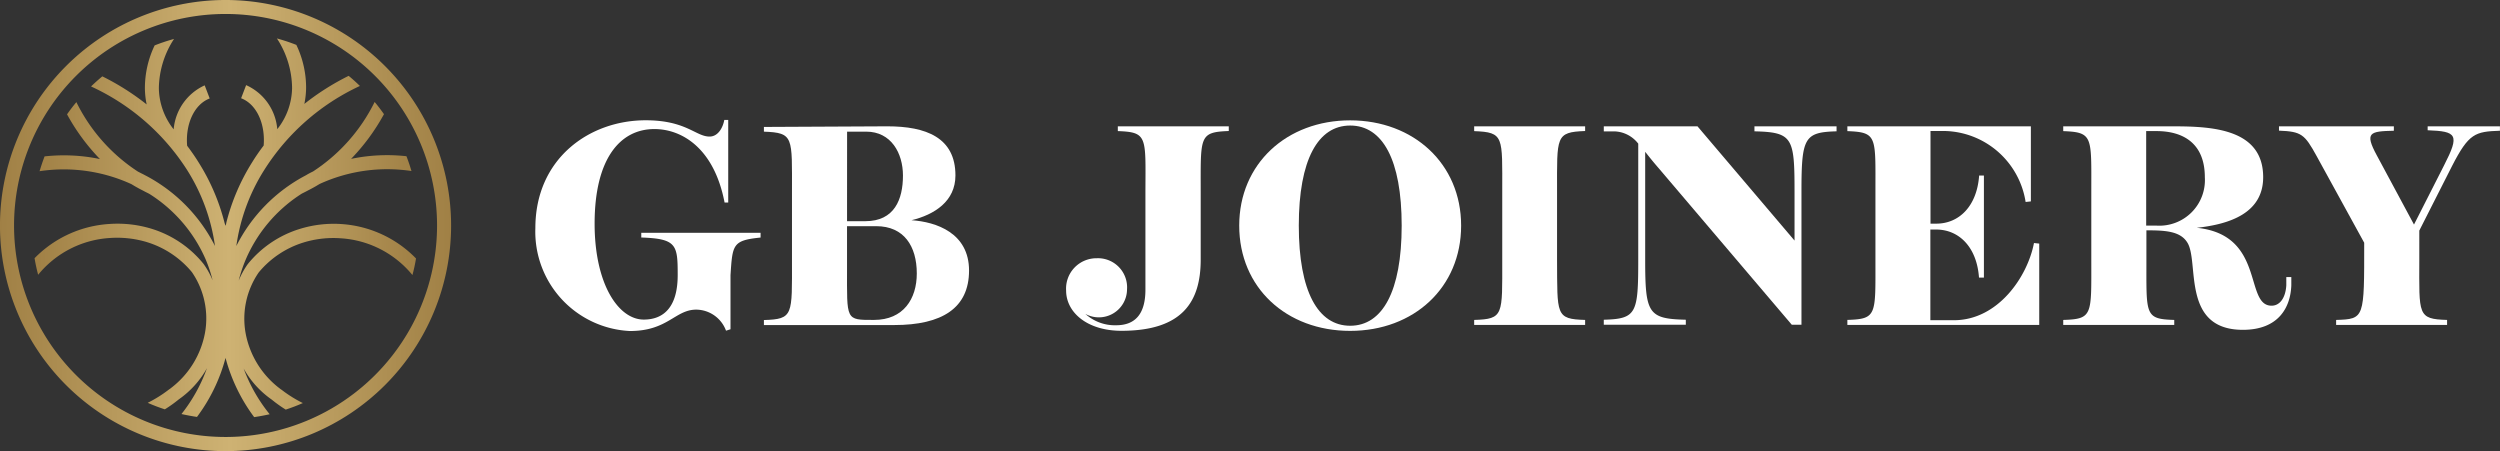
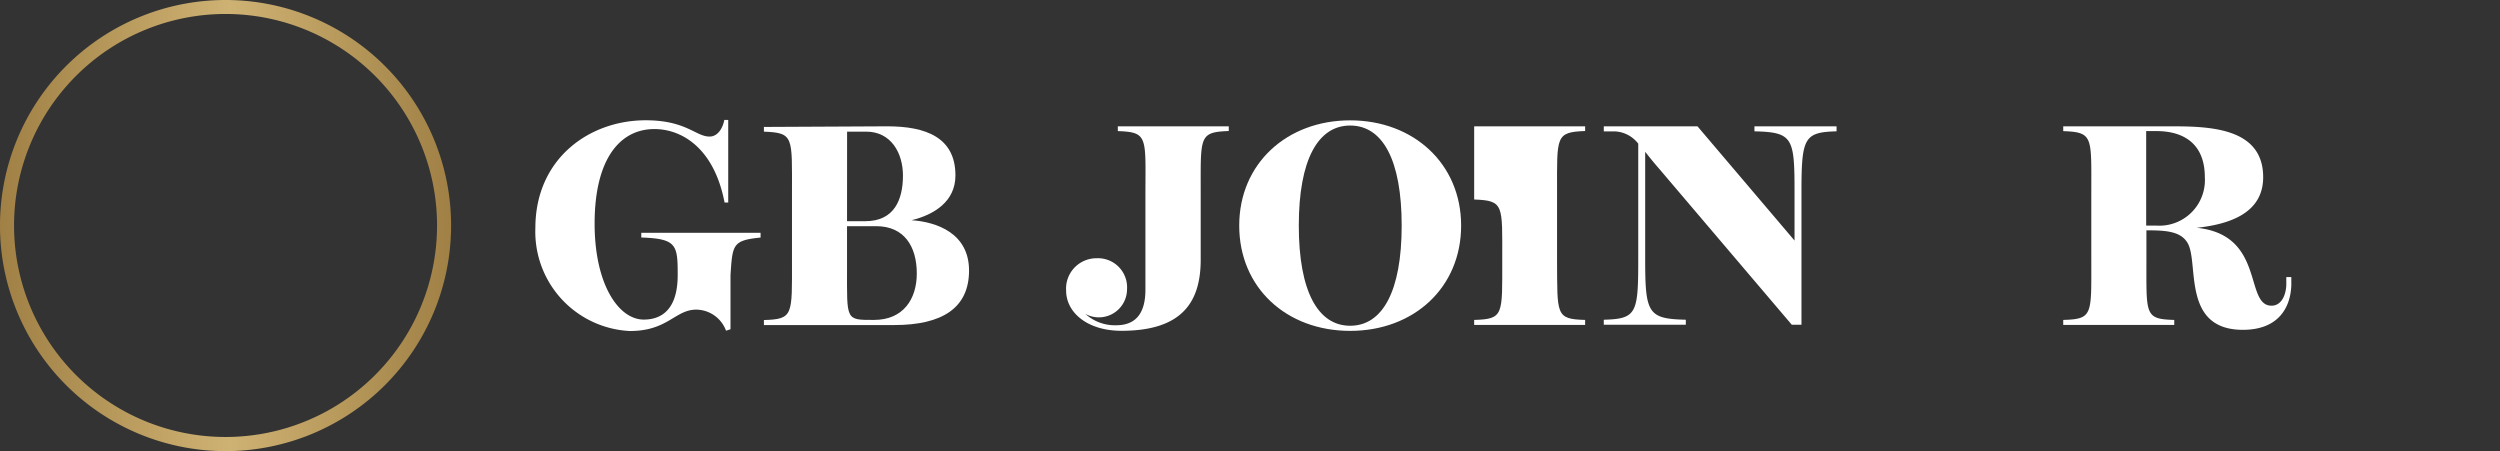
<svg xmlns="http://www.w3.org/2000/svg" xmlns:xlink="http://www.w3.org/1999/xlink" width="199.5" height="35.997" viewBox="0 0 199.5 35.997">
  <rect x="0" y="0" width="199.5" height="35.997" fill="#333333" stroke="none" />
  <defs>
    <linearGradient id="linear-gradient" y1="0.5" x2="1" y2="0.5" gradientUnits="objectBoundingBox">
      <stop offset="0" stop-color="#a08045" />
      <stop offset="0.51" stop-color="#ceb273" />
      <stop offset="1" stop-color="#a08045" />
    </linearGradient>
    <linearGradient id="linear-gradient-2" x1="0" y1="0.5" x2="1.001" y2="0.5" xlink:href="#linear-gradient" />
  </defs>
  <g id="Layer_2" data-name="Layer 2" transform="translate(0.01)">
    <g id="Layer_1" data-name="Layer 1" transform="translate(-0.01)">
      <path id="Path_957" data-name="Path 957" d="M17.988,0a18,18,0,1,0,18,18A18,18,0,0,0,17.988,0Zm0,34.871A16.878,16.878,0,1,1,34.867,17.993,16.878,16.878,0,0,1,17.988,34.871Z" transform="translate(0.01)" fill="url(#linear-gradient)" />
-       <path id="Path_958" data-name="Path 958" d="M29.426,20.288a9.178,9.178,0,0,0-3.36.392,8.568,8.568,0,0,0-4.133,2.8,6.378,6.378,0,0,0-.728,1.327,11.2,11.2,0,0,1,.56-1.68,11.665,11.665,0,0,1,4.48-5.27l.3-.151.2-.106c.314-.157.622-.33.924-.515a12.964,12.964,0,0,1,7.325-1.03c-.118-.4-.252-.8-.4-1.182a14.078,14.078,0,0,0-4.418.213A16.436,16.436,0,0,0,32.8,11.518c-.235-.336-.482-.661-.745-.974a14,14,0,0,1-4.922,5.55,5.822,5.822,0,0,0-.56.3,12.936,12.936,0,0,0-5.555,5.645,15.282,15.282,0,0,1,2.24-6.087,17.987,17.987,0,0,1,7.622-6.686c-.291-.28-.594-.56-.9-.806a19.964,19.964,0,0,0-3.534,2.24,6.68,6.68,0,0,0,.14-1.26,7.9,7.9,0,0,0-.778-3.45,14.8,14.8,0,0,0-1.551-.515,7.336,7.336,0,0,1,1.21,3.948,5.393,5.393,0,0,1-1.182,3.293A4.224,4.224,0,0,0,21.8,9.2l-.4,1.047c1.21.459,1.943,2,1.8,3.774-.325.426-.627.862-.907,1.316A16.722,16.722,0,0,0,20.214,20.2a.822.822,0,0,1-.056.224l-.073-.207A16.722,16.722,0,0,0,18,15.354c-.28-.454-.588-.89-.907-1.316-.146-1.77.588-3.315,1.8-3.774l-.4-1.047a4.245,4.245,0,0,0-2.475,3.511,5.393,5.393,0,0,1-1.182-3.293,7.336,7.336,0,0,1,1.21-3.92A14.8,14.8,0,0,0,14.5,6.03a7.9,7.9,0,0,0-.778,3.45,6.681,6.681,0,0,0,.14,1.26A19.964,19.964,0,0,0,10.324,8.5c-.308.258-.61.526-.9.806a17.987,17.987,0,0,1,7.65,6.642,15.282,15.282,0,0,1,2.24,6.087,12.936,12.936,0,0,0-5.55-5.628c-.2-.106-.392-.2-.588-.3a13.944,13.944,0,0,1-4.922-5.55c-.263.314-.51.638-.745.974A16.436,16.436,0,0,0,10.134,15.1a14.078,14.078,0,0,0-4.418-.213c-.146.386-.28.784-.4,1.182a12.964,12.964,0,0,1,7.325,1.03c.3.185.61.358.924.515l.2.106.3.151A11.665,11.665,0,0,1,18.567,23.1a11.2,11.2,0,0,1,.56,1.68,6.378,6.378,0,0,0-.722-1.31,8.574,8.574,0,0,0-4.127-2.8,9.262,9.262,0,0,0-3.36-.392,9.134,9.134,0,0,0-6,2.733,12.88,12.88,0,0,0,.286,1.322h0A8.008,8.008,0,0,1,10.912,21.4a8.232,8.232,0,0,1,2.962.325h0a7.515,7.515,0,0,1,3.6,2.4,6.513,6.513,0,0,1,1.047,4.822A7.174,7.174,0,0,1,15.8,33.375l-.078.062a1.764,1.764,0,0,0-.151.106h0a10.181,10.181,0,0,1-1.624,1.008c.448.2.9.37,1.366.521a10.545,10.545,0,0,0,1.12-.8,7.4,7.4,0,0,0,2.24-2.481,12.88,12.88,0,0,1-2.033,3.657c.409.09.823.168,1.238.23a13.742,13.742,0,0,0,2.279-4.71,13.86,13.86,0,0,0,2.285,4.726c.414-.062.829-.14,1.238-.23A12.88,12.88,0,0,1,21.6,31.812a7.4,7.4,0,0,0,2.24,2.481,10.545,10.545,0,0,0,1.12.8c.465-.151.918-.325,1.366-.521A10.181,10.181,0,0,1,24.7,33.565h0a1.763,1.763,0,0,0-.151-.106l-.078-.062a7.174,7.174,0,0,1-2.716-4.424,6.513,6.513,0,0,1,1.047-4.822,7.515,7.515,0,0,1,3.6-2.4h0a8.109,8.109,0,0,1,2.918-.33,8.025,8.025,0,0,1,5.751,2.934h0a12.88,12.88,0,0,0,.286-1.322A9.134,9.134,0,0,0,29.426,20.288Z" transform="translate(-2.159 -2.407)" fill="url(#linear-gradient-2)" />
      <path id="Path_959" data-name="Path 959" d="M83.823,33.939a7.932,7.932,0,0,1-7.543-8.21c0-5.566,4.323-8.607,8.8-8.607,3.242,0,3.993,1.3,5.1,1.3.689,0,1.07-.728,1.176-1.327h.314v6.591h-.291c-.84-4.374-3.438-5.863-5.6-5.863-2.733,0-4.771,2.358-4.771,7.549,0,4.838,1.91,7.655,3.92,7.655,1.579,0,2.71-.98,2.71-3.55,0-2.4-.067-2.906-2.906-3V26.1h9.52v.381c-2.24.224-2.24.56-2.4,3V33.8l-.358.112a2.559,2.559,0,0,0-2.4-1.68C87.418,32.254,86.842,33.939,83.823,33.939Z" transform="translate(-33.558 -7.524)" fill="#fff" />
      <path id="Path_960" data-name="Path 960" d="M124.128,21.92c0,2.066-1.68,3.13-3.506,3.573,1.977.134,4.592,1.019,4.592,4.015s-2.15,4.351-5.97,4.351h-10.4v-.4c2.374-.067,2.24-.4,2.24-4.794V23.242c0-4.4.157-4.726-2.24-4.816V18.05l9.85-.05C121.776,18,124.128,18.89,124.128,21.92Zm-6.5,11.53c2.352,0,3.416-1.68,3.416-3.707,0-2.173-1.019-3.774-3.237-3.774h-2.33v3.36C115.476,33.5,115.342,33.45,117.626,33.45Zm-2.15-7.879h1.462c2.33,0,3-1.753,3-3.64,0-1.8-.952-3.506-2.929-3.506h-1.529Z" transform="translate(-47.884 -7.92)" fill="#fff" />
      <path id="Path_961" data-name="Path 961" d="M156.033,18.381V18h8.854v.375c-2.374.09-2.24.426-2.24,4.816V28.64c0,3.36-1.462,5.678-6.322,5.678-2.727,0-4.418-1.462-4.418-3.214a2.425,2.425,0,0,1,2.442-2.576,2.324,2.324,0,0,1,2.419,2.486,2.246,2.246,0,0,1-3.326,1.954,3.5,3.5,0,0,0,2.464.907c1.574,0,2.33-.974,2.33-2.839V23.2C158.251,18.806,158.408,18.47,156.033,18.381Z" transform="translate(-66.831 -7.92)" fill="#fff" />
      <path id="Path_962" data-name="Path 962" d="M176.58,25.55c0-4.945,3.8-8.4,8.854-8.4s8.854,3.461,8.854,8.4-3.769,8.4-8.854,8.4S176.58,30.506,176.58,25.55Zm8.854-7.986c-2.57,0-4.1,2.727-4.1,7.986s1.534,7.991,4.1,7.991,4.11-2.727,4.11-7.991-1.529-7.986-4.11-7.986Z" transform="translate(-77.69 -7.546)" fill="#fff" />
-       <path id="Path_963" data-name="Path 963" d="M218.914,33.45v.4H210.06v-.4c2.374-.067,2.24-.4,2.24-4.794V23.2c0-4.39.157-4.726-2.24-4.816V18h8.854v.375c-2.374.09-2.24.426-2.24,4.816V28.64C216.7,33.047,216.539,33.383,218.914,33.45Z" transform="translate(-92.421 -7.92)" fill="#fff" />
+       <path id="Path_963" data-name="Path 963" d="M218.914,33.45v.4H210.06v-.4c2.374-.067,2.24-.4,2.24-4.794c0-4.39.157-4.726-2.24-4.816V18h8.854v.375c-2.374.09-2.24.426-2.24,4.816V28.64C216.7,33.047,216.539,33.383,218.914,33.45Z" transform="translate(-92.421 -7.92)" fill="#fff" />
      <path id="Path_964" data-name="Path 964" d="M240.553,18.4V18h6.552v.4c-2.576.067-2.8.51-2.8,4.794v10.64h-.773L232.926,21.36c-.426-.487-.778-.93-1.092-1.327V28.64c0,4.284.224,4.726,3.242,4.794v.4H228.53v-.4c2.621-.067,2.75-.51,2.75-4.794V19.383a2.5,2.5,0,0,0-1.926-.98h-.823V18h7.476l7.745,9.117V23.2C243.751,18.913,243.616,18.47,240.553,18.4Z" transform="translate(-100.548 -7.92)" fill="#fff" />
-       <path id="Path_965" data-name="Path 965" d="M271.741,33.473c3.528,0,5.88-3.483,6.39-6.16l.42.045v6.49H263.24v-.4c2.374-.067,2.24-.4,2.24-4.794V23.2c0-4.39.157-4.726-2.24-4.816V18h14.644v5.992l-.42.045a6.691,6.691,0,0,0-6.39-5.662h-1.2v7.392h.465c1.8,0,3.242-1.378,3.416-3.842h.381v8.148h-.392c-.174-2.458-1.618-3.836-3.416-3.836h-.465v7.235Z" transform="translate(-115.82 -7.92)" fill="#fff" />
      <path id="Path_966" data-name="Path 966" d="M302.859,33.45v.4H294v-.4c2.374-.067,2.24-.4,2.24-4.794V23.2c0-4.39.151-4.726-2.24-4.816V18h8.21c3.086,0,7.745-.067,7.745,4.06,0,2.862-2.66,3.752-5.3,4.038,5.5.56,3.774,6.216,5.97,6.216.689,0,1.12-.666,1.176-1.624v-.661h.4v.661c-.067,1.8-1.047,3.55-3.864,3.55-4.95,0-3.461-5.432-4.435-6.966-.56-.907-1.753-.974-3.265-.974V28.64C300.642,33.047,300.485,33.383,302.859,33.45Zm-2.24-7.526h.823a3.638,3.638,0,0,0,3.858-3.858c0-2.75-1.775-3.685-3.858-3.685h-.823Z" transform="translate(-129.354 -7.92)" fill="#fff" />
-       <path id="Path_967" data-name="Path 967" d="M338.166,33.45v.4h-8.854v-.4c2.285-.067,2.24-.134,2.24-6.16l-3.8-6.922c-.952-1.73-1.2-1.954-3-2.022V18h9.167v.353c-1.932.045-2.352.134-1.355,1.977l2.962,5.51,2.4-4.726c1.266-2.464,1.019-2.71-1.31-2.8V18h5.768v.353c-1.971.067-2.481.2-3.814,2.8l-2.621,5.169V28.64C335.943,33.047,335.792,33.383,338.166,33.45Z" transform="translate(-142.889 -7.92)" fill="#fff" />
    </g>
  </g>
</svg>